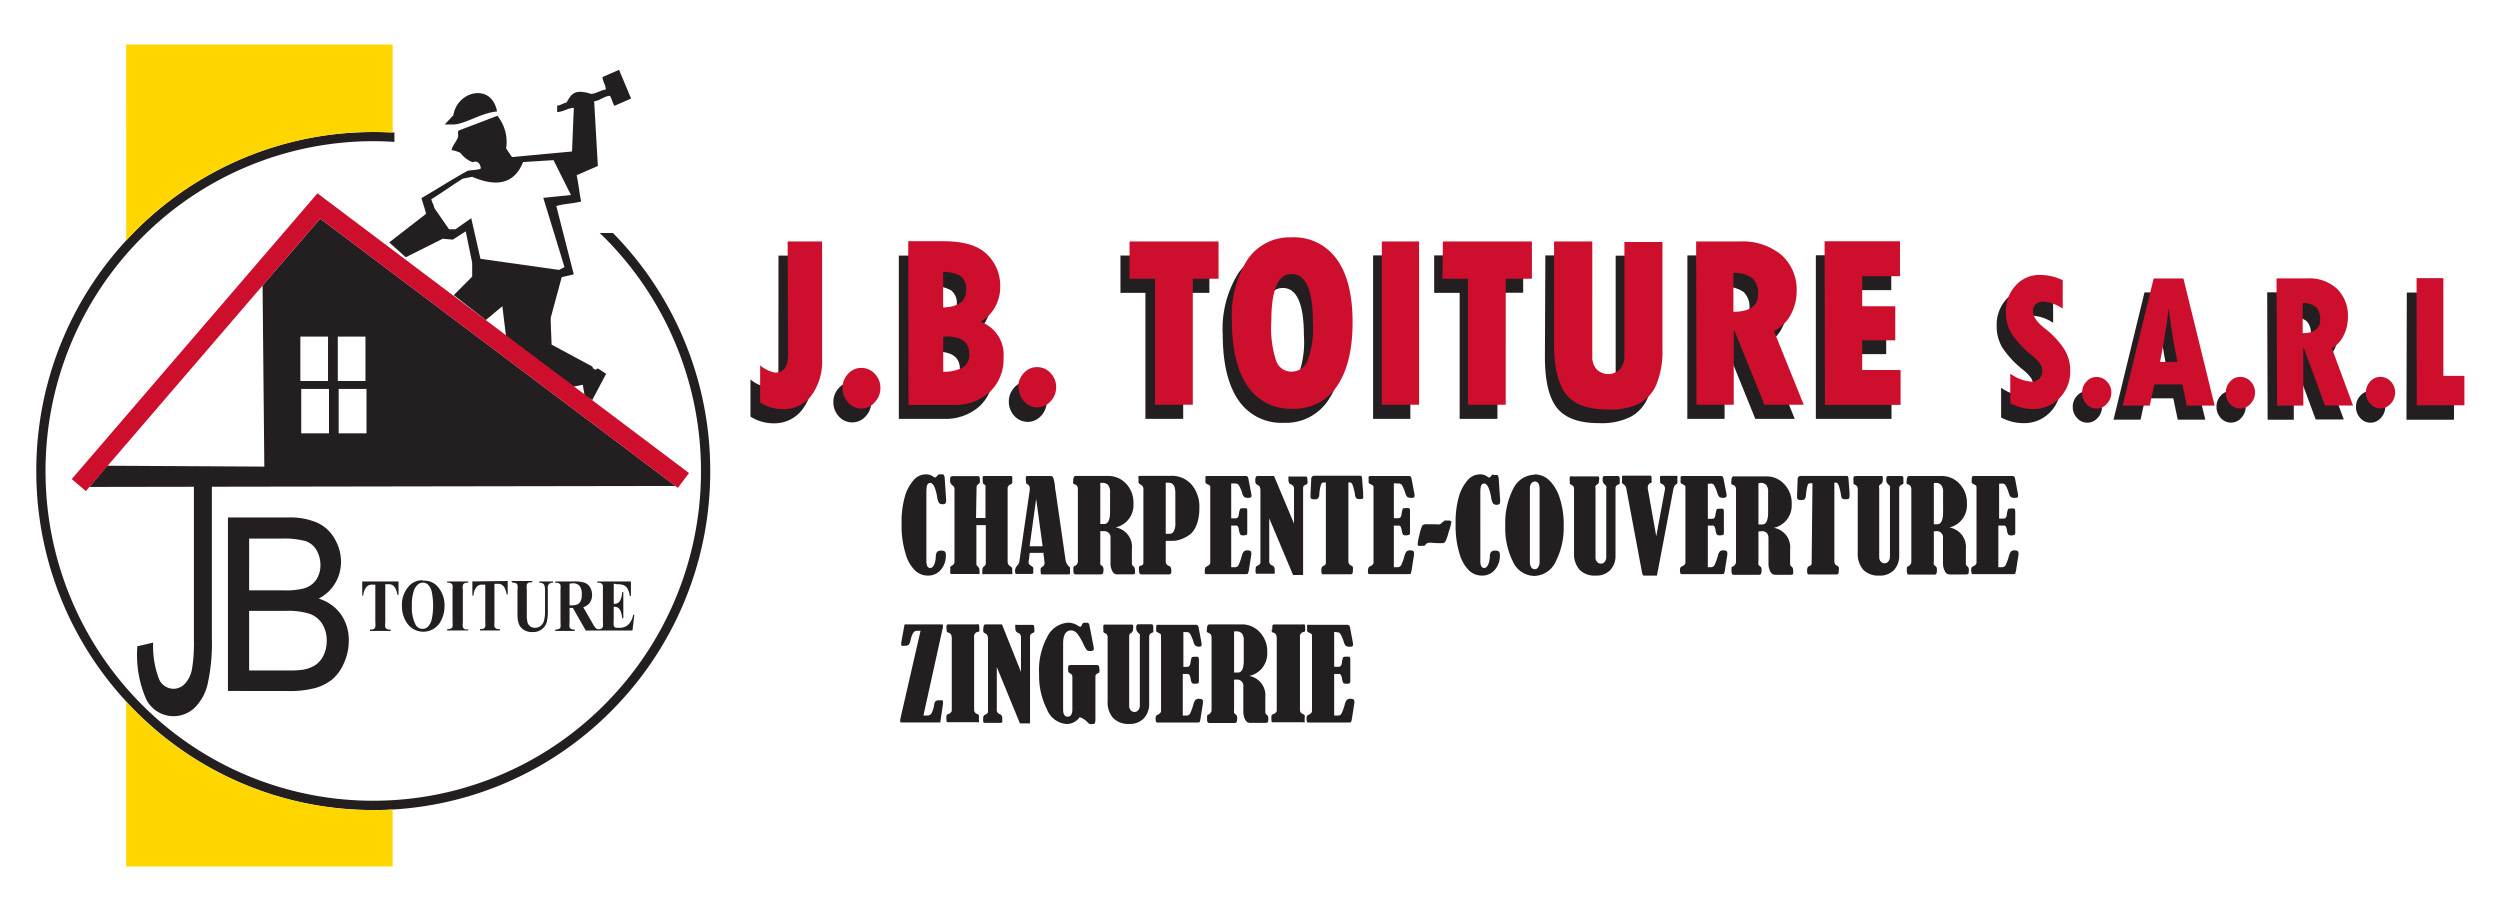
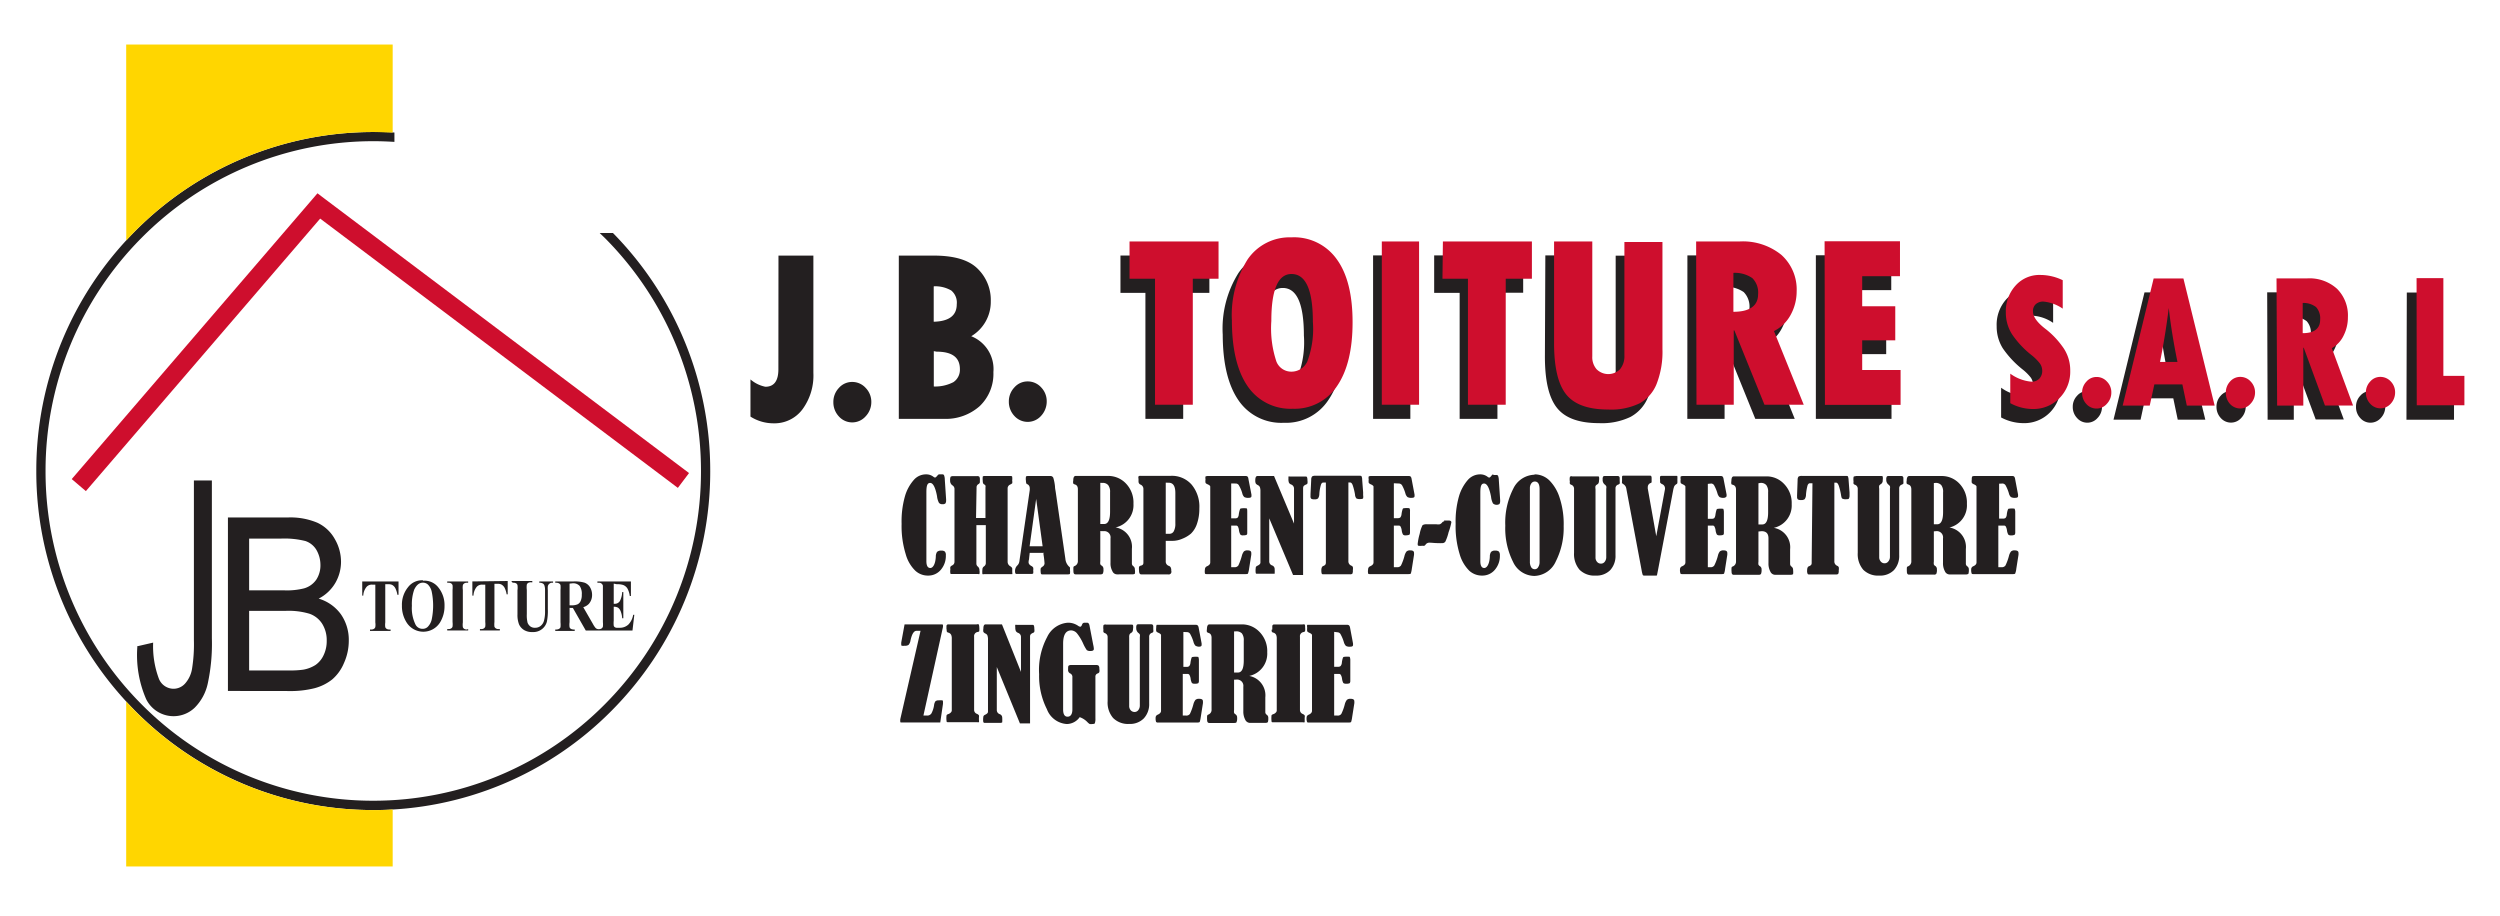
<svg xmlns="http://www.w3.org/2000/svg" viewBox="0 0 286.49 105">
  <defs>
    <style>.cls-1{fill:#fff;}.cls-2,.cls-4{fill:#231f20;}.cls-3{fill:#ce0e2d;}.cls-4,.cls-5{fill-rule:evenodd;}.cls-5{fill:#ffd600;}</style>
  </defs>
  <g id="Calque_3" data-name="Calque 3">
-     <rect class="cls-1" width="286.49" height="105" />
    <path class="cls-2" d="M107.62,54.36H108a.2.2,0,0,1,.18.09,1.41,1.41,0,0,1,.09.51l.15,2.25a.62.62,0,0,1,0,.13.6.6,0,0,1-.08.35.45.45,0,0,1-.33.09.48.48,0,0,1-.41-.16,2.1,2.1,0,0,1-.22-.76c-.19-1-.45-1.52-.79-1.52s-.43.36-.43,1.09V64.3c0,.52.15.79.45.79s.59-.44.63-1.31a1,1,0,0,1,.14-.53.65.65,0,0,1,.5-.15.56.56,0,0,1,.4.11.59.59,0,0,1,.11.42,2.43,2.43,0,0,1-.58,1.67,1.86,1.86,0,0,1-1.45.66,2.11,2.11,0,0,1-1.47-.56,4.19,4.19,0,0,1-1.1-1.9,10.82,10.82,0,0,1-.47-3.46,10.55,10.55,0,0,1,.39-3.19,4.83,4.83,0,0,1,1-1.84,1.84,1.84,0,0,1,1.41-.65,1.34,1.34,0,0,1,.84.27.38.38,0,0,0,.21.1s.13-.07.23-.2.16-.17.23-.17m4.22,5h1.08V55.87a.6.6,0,0,0,0-.23.6.6,0,0,0-.16-.14q-.15-.07-.15-.39a2.16,2.16,0,0,1,0-.48c0-.05.09-.08.19-.08h2.94c.13,0,.21,0,.24.07a1.8,1.8,0,0,1,0,.48.52.52,0,0,1,0,.29,1.26,1.26,0,0,1-.27.16.47.47,0,0,0-.25.44v8.37a.58.58,0,0,0,.29.52c.16.1.24.2.24.28v.44a.29.29,0,0,1,0,.19s-.1,0-.23,0h-3a.25.25,0,0,1-.19,0,2.17,2.17,0,0,1,0-.52.42.42,0,0,1,.18-.36.45.45,0,0,0,.21-.36V60.18h-1.08v4.4a.43.43,0,0,0,.18.36.52.52,0,0,1,.17.41,1.11,1.11,0,0,1,0,.43.22.22,0,0,1-.16,0h-3c-.09,0-.15,0-.17-.06a1.47,1.47,0,0,1,0-.5.51.51,0,0,1,0-.26.55.55,0,0,1,.19-.16.45.45,0,0,0,.28-.41V56a.49.49,0,0,0-.25-.39.63.63,0,0,1-.25-.54.93.93,0,0,1,.06-.44s.12-.07.25-.07h2.78a.4.4,0,0,1,.25.06.52.52,0,0,1,.07.31v.33a.3.3,0,0,1-.17.22.42.42,0,0,0-.21.4Zm7.81,4H118l-.07.64s0,0,0,.07a1.23,1.23,0,0,0-.06.36c0,.17.11.31.32.43a.44.44,0,0,1,.21.19.82.82,0,0,1,0,.32,1.06,1.06,0,0,1,0,.34s-.07.06-.15.06h-1.78c-.1,0-.15-.1-.15-.32a.86.86,0,0,1,.23-.62.81.81,0,0,0,.26-.46L118,56.2a1.47,1.47,0,0,0,0-.33.47.47,0,0,0-.29-.39c-.09,0-.14-.18-.14-.37a1.44,1.44,0,0,1,0-.47c0-.06.1-.09.22-.09h2.59a.34.34,0,0,1,.33.22,5.11,5.11,0,0,1,.19,1c0,.2.05.4.08.6l1.11,7.68a1.39,1.39,0,0,0,.4.86.66.66,0,0,1,.12.12,1.21,1.21,0,0,1,0,.28,1.22,1.22,0,0,1,0,.43c0,.06-.1.08-.21.08h-3c-.09,0-.14-.09-.14-.26a1.63,1.63,0,0,1,0-.42.61.61,0,0,1,.2-.2.45.45,0,0,0,.24-.39,11.27,11.27,0,0,0-.14-1.14m-.82-6.24-.75,5.43h1.49Zm7.35,3.69v3.47a1.08,1.08,0,0,0,0,.32.38.38,0,0,0,.18.18.44.44,0,0,1,.18.4,1,1,0,0,1-.07.5.33.33,0,0,1-.26.09h-2.87q-.24,0-.24-.36a3.68,3.68,0,0,1,0-.45.17.17,0,0,1,.13-.14.6.6,0,0,0,.38-.6v-8.2c0-.3-.11-.48-.33-.55a.43.43,0,0,1-.2-.11.73.73,0,0,1,0-.33c0-.36.09-.54.28-.54h3.75a2.78,2.78,0,0,1,2,.86,3.15,3.15,0,0,1,.87,2.33,2.61,2.61,0,0,1-2.05,2.71,2.25,2.25,0,0,1,1.87,2.46v1.66a.38.38,0,0,0,.16.32.43.43,0,0,1,.18.38,1.51,1.51,0,0,1,0,.49s-.12.07-.26.07H128a.58.58,0,0,1-.53-.38,1.79,1.79,0,0,1-.21-.94V61.7a.72.72,0,0,0-.81-.83Zm0-5.53v4.72h.44c.45,0,.68-.47.68-1.4V56.41a1.24,1.24,0,0,0-.22-.82.81.81,0,0,0-.67-.25Zm7.5,6.65v2.32a.52.52,0,0,0,.33.54.38.38,0,0,1,.23.17.74.74,0,0,1,.07.4.31.31,0,0,1-.38.41h-3.07c-.16,0-.24-.15-.24-.44a1.79,1.79,0,0,1,0-.43.39.39,0,0,1,.24-.14.42.42,0,0,0,.21-.12.44.44,0,0,0,.05-.23V56a.54.54,0,0,0-.36-.48.37.37,0,0,1-.2-.32v-.33a.48.48,0,0,1,0-.28.29.29,0,0,1,.22-.06h3.47a3,3,0,0,1,2.39,1,3.93,3.93,0,0,1,.89,2.73,5.29,5.29,0,0,1-.27,1.76,2.8,2.8,0,0,1-.69,1.13,3.5,3.5,0,0,1-1,.59,2.83,2.83,0,0,1-1.16.24Zm0-6.67v5.86h.47a.55.55,0,0,0,.44-.27,1.78,1.78,0,0,0,.19-.92V56.5c0-.79-.25-1.18-.76-1.18Zm7.5.09v4h.46a.43.43,0,0,0,.28-.08.7.7,0,0,0,.13-.37,2.56,2.56,0,0,1,.14-.59.15.15,0,0,1,.16-.1,2,2,0,0,1,.6,0c.05,0,.07.15.07.36V61c0,.14,0,.24-.07.28s-.18.07-.41.07a.39.39,0,0,1-.31-.09,1.46,1.46,0,0,1-.16-.49,1.11,1.11,0,0,0-.14-.46.26.26,0,0,0-.22-.08h-.53V65h.36a.51.51,0,0,0,.46-.2,6.8,6.8,0,0,0,.4-1.1,1.33,1.33,0,0,1,.24-.51.59.59,0,0,1,.42-.12c.28,0,.42.1.42.28a1.15,1.15,0,0,1,0,.24l-.25,1.59a2.45,2.45,0,0,1-.12.52c0,.07-.12.09-.27.09H138.3c-.11,0-.19,0-.22-.08a1.36,1.36,0,0,1,0-.46.38.38,0,0,1,.24-.36c.25-.11.37-.25.37-.44V55.77q0-.14-.3-.27c-.14-.06-.22-.12-.24-.17a1.16,1.16,0,0,1,0-.41.65.65,0,0,1,0-.32s.11-.05.24-.05h4.32a.39.39,0,0,1,.24.05.43.43,0,0,1,.11.27l.35,1.8a1.12,1.12,0,0,1,0,.19c0,.13-.11.19-.33.19a.91.91,0,0,1-.49-.09.86.86,0,0,1-.23-.43,3.8,3.8,0,0,0-.37-.88.41.41,0,0,0-.34-.24Zm4.36,4v4.94a.48.48,0,0,0,.34.46.43.43,0,0,1,.28.38,4.47,4.47,0,0,1,0,.57s-.09,0-.21,0h-1.8c-.09,0-.14,0-.16-.1a2,2,0,0,1,0-.54.27.27,0,0,1,.18-.27c.24-.11.36-.23.36-.37V56.29a1.34,1.34,0,0,0-.06-.46.46.46,0,0,0-.24-.24.65.65,0,0,1-.23-.18.8.8,0,0,1-.06-.37c0-.33.09-.49.25-.49H146L148.29,60V56a.5.5,0,0,0-.33-.48.48.48,0,0,1-.25-.2,1.14,1.14,0,0,1-.06-.45c0-.14,0-.23,0-.26a.21.21,0,0,1,.15,0h1.87c.11,0,.16.16.16.46a1.11,1.11,0,0,1,0,.33.35.35,0,0,1-.14.12.78.78,0,0,0-.3.18.59.59,0,0,0-.06.26v9.93h-1.15Zm6.49-4.1h-.31q-.15,0-.24.21a4.51,4.51,0,0,0-.2,1.11.91.91,0,0,1-.15.5.57.57,0,0,1-.4.1.64.64,0,0,1-.38-.07.37.37,0,0,1-.08-.29v-.26l.08-1.62a.62.62,0,0,1,.1-.38.66.66,0,0,1,.4-.08h5c.14,0,.23,0,.26.05a.9.9,0,0,1,.08.41l.11,1.44c0,.11,0,.22,0,.34a.85.85,0,0,1,0,.32c0,.08-.15.11-.32.11a.84.84,0,0,1-.45-.07.75.75,0,0,1-.16-.44,6.55,6.55,0,0,0-.24-1c-.08-.26-.19-.39-.32-.39h-.2v9a.53.53,0,0,0,.33.53.35.35,0,0,1,.18.15,1,1,0,0,1,0,.37.78.78,0,0,1-.06.41.42.42,0,0,1-.28.06h-3c-.12,0-.19,0-.22-.07s-.05-.18-.05-.4.07-.42.2-.47.23-.11.26-.17a.45.45,0,0,0,.06-.27Zm7.79.08v4h.46a.43.43,0,0,0,.28-.08.69.69,0,0,0,.14-.37,2.81,2.81,0,0,1,.13-.59.16.16,0,0,1,.16-.1,2.19,2.19,0,0,1,.61,0,.58.58,0,0,1,.07.36V61a.43.43,0,0,1-.07.28s-.19.07-.42.07a.39.39,0,0,1-.31-.09,1.31,1.31,0,0,1-.15-.49,1.23,1.23,0,0,0-.15-.46.26.26,0,0,0-.22-.08h-.53V65h.36a.51.51,0,0,0,.46-.2,5.9,5.9,0,0,0,.4-1.1,1.33,1.33,0,0,1,.24-.51.6.6,0,0,1,.43-.12c.28,0,.42.1.42.28a1.29,1.29,0,0,1,0,.24l-.25,1.59a2.78,2.78,0,0,1-.11.52c0,.07-.12.09-.28.09H157c-.12,0-.19,0-.22-.08a1.26,1.26,0,0,1,0-.46.38.38,0,0,1,.24-.36c.25-.11.38-.25.38-.44V55.77c0-.09-.11-.18-.31-.27a.56.56,0,0,1-.24-.17,1.47,1.47,0,0,1,0-.41.6.6,0,0,1,0-.32s.1-.05.23-.05h4.32a.39.39,0,0,1,.24.05.48.48,0,0,1,.12.27l.34,1.8a1.12,1.12,0,0,1,0,.19c0,.13-.11.19-.33.19a.87.87,0,0,1-.48-.09.86.86,0,0,1-.24-.43,4.43,4.43,0,0,0-.36-.88.44.44,0,0,0-.35-.24Zm5.75,4.27H166c.21,0,.32.07.32.21A7.31,7.31,0,0,1,166,61a5.36,5.36,0,0,1-.37,1.07.43.43,0,0,1-.37.17,4.37,4.37,0,0,1-.44,0c-.41,0-.73-.05-1-.05a.51.51,0,0,0-.46.23.46.46,0,0,1-.13.12.73.73,0,0,1-.26,0,1.19,1.19,0,0,1-.42,0q-.09,0-.09-.21a6.4,6.4,0,0,1,.23-1.15,3.67,3.67,0,0,1,.33-1,.86.86,0,0,1,.5-.1l.51,0,.58,0a1.17,1.17,0,0,0,.39,0,.76.76,0,0,0,.27-.21.29.29,0,0,1,.23-.12m5.63-5.32h.35a.21.21,0,0,1,.19.09,1.41,1.41,0,0,1,.09.51l.15,2.25a.62.62,0,0,1,0,.13.6.6,0,0,1-.08.35.62.62,0,0,1-.74-.07,2.1,2.1,0,0,1-.22-.76c-.19-1-.45-1.52-.8-1.52s-.43.36-.43,1.09V64.3c0,.52.15.79.45.79s.6-.44.64-1.31a.94.94,0,0,1,.14-.53.63.63,0,0,1,.5-.15.58.58,0,0,1,.4.11.64.64,0,0,1,.11.42,2.43,2.43,0,0,1-.58,1.67,1.86,1.86,0,0,1-1.45.66,2.15,2.15,0,0,1-1.48-.56,4.38,4.38,0,0,1-1.1-1.9,10.85,10.85,0,0,1-.46-3.46,10.55,10.55,0,0,1,.39-3.19,5,5,0,0,1,1-1.84,1.87,1.87,0,0,1,1.42-.65,1.36,1.36,0,0,1,.84.27.4.4,0,0,0,.2.1c.06,0,.14-.07.24-.2s.16-.17.23-.17m4.69,0a2.43,2.43,0,0,1,1.73.69,4.88,4.88,0,0,1,1.18,2,9.64,9.64,0,0,1,.46,3.26,8.44,8.44,0,0,1-.89,4A2.79,2.79,0,0,1,175.84,66a2.73,2.73,0,0,1-2.45-1.61,8.57,8.57,0,0,1-.89-4.15,8.56,8.56,0,0,1,.91-4.23,2.79,2.79,0,0,1,2.48-1.61m.54,1.66c0-.59-.19-.88-.55-.88a.49.49,0,0,0-.4.22.9.9,0,0,0-.16.53v8.44a1.17,1.17,0,0,0,.16.65.46.46,0,0,0,.39.21.43.43,0,0,0,.4-.24,1,1,0,0,0,.16-.54Zm3.69-1.47h2.93c.1,0,.16,0,.19.06a1.08,1.08,0,0,1,0,.41c0,.23-.06.38-.2.45a.6.6,0,0,0-.2.18.88.88,0,0,0,0,.35v7.83a.73.73,0,0,0,.18.52.56.56,0,0,0,.45.2.53.53,0,0,0,.43-.22.84.84,0,0,0,.17-.5V56a.61.61,0,0,0,0-.28.59.59,0,0,0-.18-.2.65.65,0,0,1-.23-.56.62.62,0,0,1,.06-.36.33.33,0,0,1,.19-.05h1.46c.16,0,.24.08.24.25v.34a.91.91,0,0,1,0,.28s-.07.07-.16.11a.43.43,0,0,0-.32.45v7.63a2.4,2.4,0,0,1-.6,1.72,2.21,2.21,0,0,1-1.68.63,2.4,2.4,0,0,1-1.84-.67,2.75,2.75,0,0,1-.63-1.94V56a.47.47,0,0,0-.3-.44.34.34,0,0,1-.18-.12.72.72,0,0,1,0-.26,1.37,1.37,0,0,1,0-.51c0-.07.12-.1.27-.1m9.63,6.88,1-5.39a.61.61,0,0,0,0-.14.51.51,0,0,0-.35-.45c-.14-.08-.21-.15-.21-.22V55a1.44,1.44,0,0,1,0-.4s.07-.07.16-.07h1.68c.08,0,.13,0,.14.06a2.08,2.08,0,0,1,0,.35,3.37,3.37,0,0,1,0,.4.18.18,0,0,1-.09.13.77.77,0,0,0-.26.24,2.56,2.56,0,0,0-.14.51L190,65.33l-.11.55c0,.05,0,.08-.14.08h-1.36a.17.17,0,0,1-.14-.08,3.35,3.35,0,0,1-.13-.55L186.37,56a.71.71,0,0,0-.33-.51.64.64,0,0,1-.16-.13.38.38,0,0,1,0-.19.34.34,0,0,1,0-.1v-.34c0-.15,0-.22.16-.22h3.07c.11,0,.16.09.16.29,0,0,0,.14,0,.4,0,.07,0,.12-.14.16a.49.49,0,0,0-.3.47.55.55,0,0,0,0,.17Zm5.91-6v4h.46a.43.43,0,0,0,.28-.08.8.8,0,0,0,.13-.37,3.76,3.76,0,0,1,.13-.59.17.17,0,0,1,.16-.1,2.14,2.14,0,0,1,.61,0s.07.15.07.36V61c0,.14,0,.24-.07.28s-.18.07-.42.07a.43.43,0,0,1-.31-.09,1.31,1.31,0,0,1-.15-.49,1.23,1.23,0,0,0-.15-.46.23.23,0,0,0-.21-.08h-.53V65H196a.49.49,0,0,0,.45-.2,5.63,5.63,0,0,0,.41-1.1,1.21,1.21,0,0,1,.23-.51.63.63,0,0,1,.43-.12c.28,0,.42.1.42.28a1.29,1.29,0,0,1,0,.24l-.25,1.59a2.11,2.11,0,0,1-.11.52c0,.07-.12.09-.27.09h-4.52c-.12,0-.19,0-.22-.08a1.26,1.26,0,0,1-.05-.46.37.37,0,0,1,.25-.36c.25-.11.37-.25.37-.44V55.77c0-.09-.11-.18-.3-.27s-.22-.12-.24-.17a1.16,1.16,0,0,1,0-.41.65.65,0,0,1,0-.32s.1-.05.24-.05h4.32a.37.37,0,0,1,.23.05.48.48,0,0,1,.12.27l.35,1.8c0,.09,0,.16,0,.19s-.11.19-.32.19a.89.89,0,0,1-.49-.09.94.94,0,0,1-.24-.43,4.43,4.43,0,0,0-.36-.88.41.41,0,0,0-.34-.24Zm5.8,5.46v3.47a1.08,1.08,0,0,0,0,.32.4.4,0,0,0,.17.18.43.43,0,0,1,.19.4,1.17,1.17,0,0,1-.07.5.33.33,0,0,1-.26.09h-2.87q-.24,0-.24-.36a2.33,2.33,0,0,1,0-.45.16.16,0,0,1,.13-.14.6.6,0,0,0,.38-.6v-8.2c0-.3-.11-.48-.33-.55s-.18-.07-.2-.11a.73.73,0,0,1,0-.33c0-.36.09-.54.28-.54h3.75a2.74,2.74,0,0,1,2,.86,3.12,3.12,0,0,1,.88,2.33,2.62,2.62,0,0,1-2.05,2.71,2.25,2.25,0,0,1,1.87,2.46v1.66a.38.38,0,0,0,.16.32.43.43,0,0,1,.18.38,1.9,1.9,0,0,1,0,.49s-.12.07-.26.07h-1.81a.61.61,0,0,1-.54-.38,1.9,1.9,0,0,1-.21-.94V61.7c0-.56-.26-.83-.8-.83Zm0-5.53v4.72h.44c.45,0,.67-.47.67-1.4V56.41a1.24,1.24,0,0,0-.21-.82.81.81,0,0,0-.67-.25Zm6.19,0h-.3c-.1,0-.18.07-.25.21a5.37,5.37,0,0,0-.19,1.11.91.91,0,0,1-.15.5.58.58,0,0,1-.41.1.6.6,0,0,1-.37-.07.37.37,0,0,1-.09-.29,2.26,2.26,0,0,1,0-.26L206,55a.62.62,0,0,1,.1-.38.66.66,0,0,1,.4-.08h5c.14,0,.23,0,.26.05a1.07,1.07,0,0,1,.08.41l.11,1.44c0,.11,0,.22,0,.34a.67.67,0,0,1-.06.32c0,.08-.14.11-.32.11a.82.82,0,0,1-.44-.07c-.07,0-.12-.19-.16-.44a6.55,6.55,0,0,0-.24-1c-.09-.26-.19-.39-.32-.39h-.2v9a.53.53,0,0,0,.33.53.36.36,0,0,1,.17.15.93.93,0,0,1,0,.37.78.78,0,0,1-.06.41.42.42,0,0,1-.28.06h-3c-.12,0-.19,0-.22-.07a.75.75,0,0,1-.06-.4c0-.26.07-.42.21-.47a.57.57,0,0,0,.26-.17.46.46,0,0,0,.05-.27Z" />
    <path class="cls-2" d="M212.63,54.55h2.93c.1,0,.16,0,.19.06a1.08,1.08,0,0,1,0,.41.47.47,0,0,1-.2.45.6.6,0,0,0-.2.18.88.88,0,0,0,0,.35v7.83a.73.73,0,0,0,.18.52.55.55,0,0,0,.45.2.52.52,0,0,0,.42-.22.79.79,0,0,0,.18-.5V56a.61.61,0,0,0,0-.28.66.66,0,0,0-.19-.2.68.68,0,0,1-.23-.56.6.6,0,0,1,.07-.36.32.32,0,0,1,.18-.05h1.47c.16,0,.24.08.24.25v.34a1.43,1.43,0,0,1,0,.28s-.08.07-.16.11a.43.43,0,0,0-.32.45v7.63a2.4,2.4,0,0,1-.6,1.72,2.21,2.21,0,0,1-1.68.63,2.4,2.4,0,0,1-1.84-.67,2.75,2.75,0,0,1-.63-1.94V56a.47.47,0,0,0-.3-.44.34.34,0,0,1-.18-.12.72.72,0,0,1,0-.26,1.77,1.77,0,0,1,0-.51c0-.07.13-.1.28-.1m8.92,6.32v3.47a1.08,1.08,0,0,0,0,.32.35.35,0,0,0,.17.18.44.44,0,0,1,.18.4,1,1,0,0,1-.07.5.3.3,0,0,1-.26.09h-2.86c-.17,0-.25-.12-.25-.36a3.68,3.68,0,0,1,0-.45.18.18,0,0,1,.14-.14.6.6,0,0,0,.37-.61V56.08c0-.3-.11-.48-.33-.55a.5.5,0,0,1-.2-.11.73.73,0,0,1,0-.33c0-.36.1-.54.29-.54h3.74a2.76,2.76,0,0,1,2,.86,3.15,3.15,0,0,1,.87,2.33,2.61,2.61,0,0,1-2,2.71,2.26,2.26,0,0,1,1.88,2.46v1.66a.37.37,0,0,0,.15.32.41.41,0,0,1,.19.38,1.39,1.39,0,0,1-.05.49s-.12.07-.25.07H223.4a.6.6,0,0,1-.53-.38,1.9,1.9,0,0,1-.21-.94V61.7a.72.72,0,0,0-.81-.83Zm0-5.53v4.72H222c.44,0,.67-.47.67-1.4V56.41a1.24,1.24,0,0,0-.21-.82.84.84,0,0,0-.67-.25Zm7.48.07v4h.46a.43.43,0,0,0,.28-.08.69.69,0,0,0,.14-.37,2.25,2.25,0,0,1,.13-.59.15.15,0,0,1,.16-.1,2,2,0,0,1,.6,0s.08.15.08.36V61a.43.43,0,0,1-.07.28.81.81,0,0,1-.42.07.39.39,0,0,1-.31-.09,1.31,1.31,0,0,1-.15-.49,1.23,1.23,0,0,0-.15-.46.26.26,0,0,0-.22-.08H229V65h.36a.51.51,0,0,0,.46-.2,5.9,5.9,0,0,0,.4-1.1,1.33,1.33,0,0,1,.24-.51.59.59,0,0,1,.42-.12c.29,0,.43.1.43.28a1.29,1.29,0,0,1,0,.24l-.25,1.59a1.92,1.92,0,0,1-.12.52q0,.09-.27.09h-4.51c-.12,0-.19,0-.22-.08a1.26,1.26,0,0,1-.05-.46.37.37,0,0,1,.24-.36c.25-.11.37-.25.37-.44V55.77q0-.14-.3-.27a.56.56,0,0,1-.24-.17,1.16,1.16,0,0,1,0-.41.6.6,0,0,1,.05-.32s.1-.05.23-.05h4.32a.39.39,0,0,1,.24.05.48.48,0,0,1,.12.27l.34,1.8a1.12,1.12,0,0,1,0,.19c0,.13-.11.19-.33.19a.91.91,0,0,1-.49-.09.86.86,0,0,1-.23-.43,4.43,4.43,0,0,0-.36-.88.44.44,0,0,0-.35-.24ZM103.66,71.55h4.25q.15,0,.15.09a.22.22,0,0,1,0,.08.66.66,0,0,1,0,.13L105.82,82h.41a.56.56,0,0,0,.51-.25,2.93,2.93,0,0,0,.3-.93,1,1,0,0,1,.16-.46.54.54,0,0,1,.38-.1,1.48,1.48,0,0,1,.41,0c.05,0,.07.07.07.14a2.3,2.3,0,0,1,0,.27l-.31,2.12H103.3c-.09,0-.13,0-.13-.07a1.6,1.6,0,0,1,0-.31l2.32-10.12h-.47c-.29,0-.52.36-.68,1.1a1,1,0,0,1-.22.51.69.69,0,0,1-.44.1,1.11,1.11,0,0,1-.33,0c-.05,0-.07-.06-.07-.13a2.14,2.14,0,0,1,0-.25Zm4.8.59v-.37a.2.2,0,0,1,.22-.22h3.25a.37.37,0,0,1,.23,0s.06.13.06.3a1.84,1.84,0,0,1,0,.46c0,.06-.08.09-.17.11a.48.48,0,0,0-.42.55v8.41a.48.48,0,0,0,.31.42.56.56,0,0,1,.24.17.76.76,0,0,1,0,.27v.27a.47.47,0,0,1,0,.25.45.45,0,0,1-.21,0h-3.31c-.12,0-.19,0-.19-.15a2.45,2.45,0,0,1,0-.62c0-.07.1-.13.23-.17s.37-.21.37-.4V73.2a1.06,1.06,0,0,0-.07-.45.52.52,0,0,0-.3-.25c-.11,0-.18-.09-.2-.13a.43.43,0,0,1,0-.23m5.73,4.3v4.94a.49.49,0,0,0,.34.46.42.42,0,0,1,.28.38,4.12,4.12,0,0,1,0,.56s-.09.06-.2.06h-1.8a.16.16,0,0,1-.17-.11,1.89,1.89,0,0,1,0-.53.29.29,0,0,1,.19-.28c.23-.11.35-.22.35-.36V73.3a1.3,1.3,0,0,0-.06-.46.4.4,0,0,0-.24-.24.57.57,0,0,1-.23-.19,1,1,0,0,1,0-.37c0-.32.08-.49.25-.49h1.88L117,77V73a.49.49,0,0,0-.34-.48.49.49,0,0,1-.25-.21,1.07,1.07,0,0,1-.06-.45.53.53,0,0,1,0-.25.22.22,0,0,1,.16,0h1.87c.1,0,.15.17.15.46a1,1,0,0,1,0,.33.24.24,0,0,1-.14.12.75.75,0,0,0-.29.19.44.44,0,0,0-.06.25v9.94h-1.16Zm9.52,5.71a1.83,1.83,0,0,1-1.5.82,2.62,2.62,0,0,1-2.28-1.7,8.39,8.39,0,0,1-.89-4A8,8,0,0,1,120,73a2.85,2.85,0,0,1,2.37-1.64,2,2,0,0,1,1.17.35.55.55,0,0,0,.25.11q.12,0,.21-.24a.29.29,0,0,1,.28-.22h.08l.22,0c.15,0,.23.13.27.31l.43,2.23a2.41,2.41,0,0,1,.07.46q0,.24-.36.24a.67.67,0,0,1-.45-.1,4.51,4.51,0,0,1-.41-.74,5.33,5.33,0,0,0-.71-1.18.93.93,0,0,0-.66-.34q-.93,0-.93,1.53V81.3c0,.55.17.83.51.83s.55-.28.55-.83V77.64a.45.45,0,0,0-.23-.46.42.42,0,0,1-.26-.45c0-.25,0-.4.07-.45a.44.44,0,0,1,.29-.07h2.86a.37.37,0,0,1,.28.08.52.52,0,0,1,.08.35,1,1,0,0,1,0,.38.33.33,0,0,1-.21.16.37.37,0,0,0-.24.39v4.75a1.49,1.49,0,0,1-.06.54c0,.07-.13.11-.29.11a1.1,1.1,0,0,1-.3,0,1.05,1.05,0,0,1-.25-.2,2.24,2.24,0,0,0-.91-.59m3-10.6h2.93c.1,0,.16,0,.19.07a1,1,0,0,1,0,.41c0,.23-.06.38-.19.45a.51.51,0,0,0-.2.18.73.73,0,0,0-.05.35v7.83a.74.74,0,0,0,.17.52.59.59,0,0,0,.45.2.53.53,0,0,0,.43-.22.84.84,0,0,0,.17-.5V73a.68.68,0,0,0,0-.29.59.59,0,0,0-.18-.19.67.67,0,0,1-.23-.56.62.62,0,0,1,.06-.36.27.27,0,0,1,.19-.06h1.46c.16,0,.24.09.24.26v.33a.84.84,0,0,1,0,.28.26.26,0,0,1-.16.11.45.45,0,0,0-.31.46v7.63a2.38,2.38,0,0,1-.61,1.71,2.21,2.21,0,0,1-1.68.64,2.41,2.41,0,0,1-1.84-.68,2.7,2.7,0,0,1-.63-1.93V73a.46.46,0,0,0-.3-.44.34.34,0,0,1-.18-.13.62.62,0,0,1,0-.25,1.64,1.64,0,0,1,0-.51c0-.07.12-.11.27-.11m8.89.86v4H136a.38.38,0,0,0,.28-.09.65.65,0,0,0,.14-.36,3.19,3.19,0,0,1,.13-.6.17.17,0,0,1,.16-.09,2.14,2.14,0,0,1,.61,0s.07.15.07.35V78a.47.47,0,0,1-.07.29.85.85,0,0,1-.42.06.44.44,0,0,1-.31-.08,1.39,1.39,0,0,1-.15-.5,1.16,1.16,0,0,0-.15-.45.25.25,0,0,0-.22-.09h-.53V82h.36a.5.5,0,0,0,.46-.19,6.13,6.13,0,0,0,.4-1.11,1.35,1.35,0,0,1,.24-.5.6.6,0,0,1,.43-.12c.28,0,.42.09.42.28a1.29,1.29,0,0,1,0,.24l-.25,1.59a3,3,0,0,1-.11.52c0,.06-.13.09-.28.09h-4.52a.23.23,0,0,1-.21-.08,1.29,1.29,0,0,1-.05-.47.36.36,0,0,1,.24-.35c.25-.11.38-.26.38-.44V72.78c0-.09-.11-.18-.31-.27a.56.56,0,0,1-.24-.17,1.47,1.47,0,0,1,0-.41.68.68,0,0,1,.05-.33s.1,0,.23,0H137a.38.38,0,0,1,.24.06.48.48,0,0,1,.12.26l.34,1.81a1.12,1.12,0,0,1,0,.19c0,.13-.11.19-.33.19A.94.94,0,0,1,137,74a1,1,0,0,1-.23-.44,4.55,4.55,0,0,0-.36-.87.42.42,0,0,0-.35-.25Zm5.81,5.47v3.46a1.16,1.16,0,0,0,0,.33.35.35,0,0,0,.17.18.44.44,0,0,1,.18.4,1,1,0,0,1-.07.49c0,.07-.13.1-.26.1h-2.86c-.17,0-.25-.12-.25-.36a3.43,3.43,0,0,1,0-.45.21.21,0,0,1,.14-.15.58.58,0,0,0,.37-.6V73.09c0-.3-.11-.48-.32-.55a.63.63,0,0,1-.21-.11.73.73,0,0,1,0-.33c0-.36.1-.55.29-.55h3.74a2.77,2.77,0,0,1,2,.87,3.14,3.14,0,0,1,.88,2.33,2.62,2.62,0,0,1-2.06,2.71A2.26,2.26,0,0,1,145,79.92v1.66a.37.37,0,0,0,.15.32.41.41,0,0,1,.19.38,1.32,1.32,0,0,1-.05.48s-.11.08-.25.08h-1.82a.62.62,0,0,1-.53-.38,2,2,0,0,1-.21-.94V78.7a.72.72,0,0,0-.81-.82Zm0-5.53v4.71h.44c.45,0,.67-.46.67-1.39V73.42a1.27,1.27,0,0,0-.21-.83.87.87,0,0,0-.67-.24Zm4.38-.21v-.37a.2.2,0,0,1,.22-.22h3.25a.43.43,0,0,1,.24,0,.54.54,0,0,1,.05.3,2.06,2.06,0,0,1,0,.46.24.24,0,0,1-.17.11.48.48,0,0,0-.42.55v8.41a.48.48,0,0,0,.3.42.56.56,0,0,1,.24.17.58.58,0,0,1,0,.27v.27c0,.15,0,.23,0,.25a.45.45,0,0,1-.21,0H145.9c-.12,0-.19,0-.19-.15a3.09,3.09,0,0,1,0-.62c0-.07.1-.13.23-.17s.37-.21.37-.4V73.2a1.06,1.06,0,0,0-.07-.45.52.52,0,0,0-.3-.25c-.11,0-.18-.09-.2-.13a.43.43,0,0,1,0-.23m7.15.27v4h.47a.37.37,0,0,0,.27-.09.65.65,0,0,0,.14-.36,2.51,2.51,0,0,1,.13-.6.17.17,0,0,1,.16-.09,2.14,2.14,0,0,1,.61,0s.07.15.07.35V78a.47.47,0,0,1-.07.29.85.85,0,0,1-.42.06.46.46,0,0,1-.31-.08,1.39,1.39,0,0,1-.15-.5,1.16,1.16,0,0,0-.15-.45.25.25,0,0,0-.22-.09h-.53V82h.36a.49.49,0,0,0,.46-.19,5.4,5.4,0,0,0,.4-1.11,1.35,1.35,0,0,1,.24-.5.6.6,0,0,1,.43-.12c.28,0,.42.09.42.28a1.29,1.29,0,0,1,0,.24l-.25,1.59a3,3,0,0,1-.11.52c0,.06-.12.09-.28.09H150c-.12,0-.19,0-.22-.08a1.09,1.09,0,0,1-.05-.47.36.36,0,0,1,.25-.35c.24-.11.37-.26.37-.44V72.78c0-.09-.11-.18-.31-.27a.56.56,0,0,1-.24-.17,1.64,1.64,0,0,1,0-.41.73.73,0,0,1,0-.33s.1,0,.23,0h4.32a.38.38,0,0,1,.24.06.48.48,0,0,1,.12.26l.34,1.81a1.12,1.12,0,0,1,0,.19c0,.13-.11.19-.33.19a.87.87,0,0,1-.48-.09,1,1,0,0,1-.24-.44,4.55,4.55,0,0,0-.36-.87.42.42,0,0,0-.34-.25Z" />
    <path class="cls-2" d="M89.21,29.29h4V42.73a6.54,6.54,0,0,1-1.26,4.19,4,4,0,0,1-3.33,1.59A4.91,4.91,0,0,1,86,47.74V43.48a3.74,3.74,0,0,0,1.71.84c1,0,1.49-.68,1.49-2ZM95.5,46.1a2.32,2.32,0,0,1,.63-1.64,2,2,0,0,1,1.53-.69,2.06,2.06,0,0,1,1.54.68,2.28,2.28,0,0,1,.65,1.62,2.37,2.37,0,0,1-.66,1.65,2.05,2.05,0,0,1-3.06,0,2.36,2.36,0,0,1-.63-1.65M103,29.29h4q3.49,0,5,1.47a5,5,0,0,1,1.54,3.77,4.58,4.58,0,0,1-2.24,4,4.05,4.05,0,0,1,2.54,4.11,5.11,5.11,0,0,1-1.57,3.9A5.84,5.84,0,0,1,108.19,48H103ZM107,32.87v4q2.64-.07,2.64-2a1.8,1.8,0,0,0-.63-1.58,3.65,3.65,0,0,0-2-.48m0,7.43v4.05a4.51,4.51,0,0,0,2.25-.5A1.7,1.7,0,0,0,110,42.3c0-1.34-.89-2-2.66-2Zm8.6,5.8a2.32,2.32,0,0,1,.63-1.64,2,2,0,0,1,1.53-.69,2.06,2.06,0,0,1,1.54.68,2.27,2.27,0,0,1,.64,1.62,2.41,2.41,0,0,1-.65,1.65,2.05,2.05,0,0,1-3.06,0,2.36,2.36,0,0,1-.63-1.65" />
    <path class="cls-2" d="M128.4,29.28h10.19v4.28h-3V48h-4.33V33.56H128.4Zm18.71,19.17a5.92,5.92,0,0,1-5.2-2.6q-1.78-2.6-1.79-7.5a12,12,0,0,1,1.8-7.06,5.81,5.81,0,0,1,5-2.52,6,6,0,0,1,5.24,2.53C153.38,33,154,35.41,154,38.54s-.59,5.58-1.78,7.31a5.8,5.8,0,0,1-5.09,2.6M147,33q-2.31,0-2.31,5.39a12,12,0,0,0,.58,4.64,1.84,1.84,0,0,0,1.7,1.17A2,2,0,0,0,148.78,43a10.81,10.81,0,0,0,.64-4.55Q149.42,33,147,33m10.35-3.73h4.27V48h-4.27Zm7,0h10.2v4.28h-2.95V48h-4.33V33.56h-2.92Zm12.74,0h4.38V42.46a2.08,2.08,0,0,0,.49,1.46,1.71,1.71,0,0,0,1.33.54,1.73,1.73,0,0,0,1.36-.57,2.38,2.38,0,0,0,.5-1.59v-13h4.36V41.56a10,10,0,0,1-.67,4,4.45,4.45,0,0,1-2,2.22,7.58,7.58,0,0,1-3.6.71q-3.42,0-4.81-1.74c-.93-1.16-1.39-3.11-1.39-5.87Zm16.28,0h5a7,7,0,0,1,4.77,1.55A5.26,5.26,0,0,1,204.85,35a5.6,5.6,0,0,1-.66,2.63,4.4,4.4,0,0,1-1.93,1.91L205.67,48h-4.52l-3.45-8.52h-.07V48h-4.27Zm4.27,3.62v4.44c1.89,0,2.84-.69,2.84-2a2.37,2.37,0,0,0-.66-1.86,3.55,3.55,0,0,0-2.18-.6m10.45-3.62h8.64v4h-4.37v3.45h3.79v3.88h-3.79V44h4.4v4h-8.67Z" />
    <path class="cls-2" d="M229.32,47.83v-3.4a4.84,4.84,0,0,0,2.43.92,1.19,1.19,0,0,0,.9-.35,1.26,1.26,0,0,0,.33-.91,1.47,1.47,0,0,0-.26-.82,5.6,5.6,0,0,0-.92-.92,11.11,11.11,0,0,1-2.29-2.44,4.69,4.69,0,0,1-.7-2.52,4.36,4.36,0,0,1,1.09-3.08,3.68,3.68,0,0,1,2.83-1.19,5.88,5.88,0,0,1,2.55.6V37a4.62,4.62,0,0,0-2.2-.81,1.28,1.28,0,0,0-.89.3,1.08,1.08,0,0,0-.32.82c0,.61.5,1.3,1.51,2.06a9.64,9.64,0,0,1,1.83,1.91,4.59,4.59,0,0,1,.93,2.84,4.27,4.27,0,0,1-1.21,3.13,4.12,4.12,0,0,1-3.08,1.24,5.47,5.47,0,0,1-2.53-.65m8.21-1.21a1.79,1.79,0,0,1,.49-1.27,1.51,1.51,0,0,1,1.18-.54,1.6,1.6,0,0,1,1.19.53,1.78,1.78,0,0,1,.49,1.26,1.8,1.8,0,0,1-.51,1.29,1.55,1.55,0,0,1-2.35,0,1.82,1.82,0,0,1-.49-1.29m15.19,1.48h-3.16l-.51-2.44h-3.22l-.53,2.44h-3.1l3.55-14.58h3.42Zm-4.26-5.05q-.68-3.25-1-6.2h0c-.24,2-.58,4.08-1,6.2ZM254,46.62a1.83,1.83,0,0,1,.48-1.27,1.54,1.54,0,0,1,1.18-.54,1.57,1.57,0,0,1,1.19.53,1.75,1.75,0,0,1,.5,1.26,1.85,1.85,0,0,1-.51,1.29,1.56,1.56,0,0,1-2.36,0,1.86,1.86,0,0,1-.48-1.29m5.81-13.1h3.54a4.69,4.69,0,0,1,3.4,1.2A4.34,4.34,0,0,1,268,38a4.55,4.55,0,0,1-.47,2,3.26,3.26,0,0,1-1.37,1.49l2.43,6.58h-3.22l-2.46-6.64h-.05V48.1h-3Zm3,2.82V39.8c1.35,0,2-.54,2-1.54a1.93,1.93,0,0,0-.47-1.45,2.32,2.32,0,0,0-1.55-.47m7.2,10.28a1.79,1.79,0,0,1,.49-1.27,1.53,1.53,0,0,1,1.18-.54,1.59,1.59,0,0,1,1.19.53,1.78,1.78,0,0,1,.49,1.26,1.84,1.84,0,0,1-.5,1.29,1.58,1.58,0,0,1-1.18.55,1.55,1.55,0,0,1-1.18-.53,1.82,1.82,0,0,1-.49-1.29m5.82-13.1h3V44.73h2.41V48.1h-5.45Z" />
-     <path class="cls-3" d="M90.26,27.67h3.95V41.12A6.59,6.59,0,0,1,93,45.3a4,4,0,0,1-3.33,1.59,4.79,4.79,0,0,1-2.56-.77V41.87a3.82,3.82,0,0,0,1.7.83q1.5,0,1.5-2Zm6.29,16.81a2.31,2.31,0,0,1,.63-1.63,2,2,0,0,1,1.53-.69,2.06,2.06,0,0,1,1.54.68,2.26,2.26,0,0,1,.64,1.62,2.32,2.32,0,0,1-.65,1.64,2,2,0,0,1-3.06,0,2.33,2.33,0,0,1-.63-1.65m7.53-16.81h4c2.34,0,4,.5,5,1.48a5,5,0,0,1,1.54,3.76,4.6,4.6,0,0,1-2.24,4A4,4,0,0,1,115,41a5.12,5.12,0,0,1-1.57,3.91,5.84,5.84,0,0,1-4.16,1.49h-5.16Zm4,3.59v4q2.64-.07,2.64-2a1.82,1.82,0,0,0-.63-1.59,3.75,3.75,0,0,0-2-.47m0,7.43v4a4.52,4.52,0,0,0,2.25-.49,1.71,1.71,0,0,0,.74-1.55c0-1.34-.89-2-2.66-2Zm8.6,5.79a2.27,2.27,0,0,1,.63-1.63,2,2,0,0,1,1.52-.69,2.08,2.08,0,0,1,1.55.68,2.26,2.26,0,0,1,.64,1.62,2.33,2.33,0,0,1-.66,1.64,2,2,0,0,1-3,0,2.29,2.29,0,0,1-.63-1.65" />
    <path class="cls-3" d="M129.44,27.67h10.2v4.27h-2.95V46.38h-4.33V31.94h-2.92Zm18.72,19.17a5.93,5.93,0,0,1-5.2-2.6q-1.78-2.6-1.79-7.51a12,12,0,0,1,1.8-7,5.82,5.82,0,0,1,5-2.53,6,6,0,0,1,5.24,2.54Q155,32.22,155,36.93t-1.78,7.31a5.82,5.82,0,0,1-5.09,2.6M148,31.4q-2.31,0-2.31,5.39a12,12,0,0,0,.58,4.64,1.83,1.83,0,0,0,1.7,1.16,2,2,0,0,0,1.84-1.16,10.65,10.65,0,0,0,.64-4.55c0-3.65-.81-5.48-2.45-5.48m10.35-3.73h4.27V46.38h-4.27Zm7,0h10.2v4.27h-3V46.38h-4.33V31.94h-2.92Zm12.74,0h4.38V40.84a2.09,2.09,0,0,0,.49,1.47,1.9,1.9,0,0,0,2.69,0,2.34,2.34,0,0,0,.5-1.58v-13h4.36V40a10.11,10.11,0,0,1-.67,4,4.37,4.37,0,0,1-1.95,2.22,7.46,7.46,0,0,1-3.6.71q-3.42,0-4.81-1.73t-1.39-5.87Zm16.28,0h5a7,7,0,0,1,4.77,1.54,5.33,5.33,0,0,1,1.75,4.19,5.6,5.6,0,0,1-.66,2.63,4.42,4.42,0,0,1-1.94,1.91l3.41,8.44H202.2l-3.45-8.52h-.07v8.52h-4.27Zm4.27,3.62v4.44c1.88,0,2.83-.7,2.83-2a2.32,2.32,0,0,0-.66-1.86,3.51,3.51,0,0,0-2.17-.6m10.45-3.62h8.64v4H213.4V35.1h3.79V39H213.4v3.4h4.4v4h-8.67Z" />
    <path class="cls-3" d="M230.37,46.21V42.82a4.84,4.84,0,0,0,2.42.92,1.2,1.2,0,0,0,.91-.35,1.27,1.27,0,0,0,.33-.91,1.45,1.45,0,0,0-.26-.82,5.58,5.58,0,0,0-.92-.93,10.66,10.66,0,0,1-2.29-2.44,4.63,4.63,0,0,1-.7-2.51A4.36,4.36,0,0,1,231,32.7a3.64,3.64,0,0,1,2.83-1.19,5.91,5.91,0,0,1,2.55.6v3.26a4.66,4.66,0,0,0-2.2-.81,1.26,1.26,0,0,0-.89.3,1.06,1.06,0,0,0-.32.83c0,.61.5,1.3,1.51,2.06a9.64,9.64,0,0,1,1.83,1.91,4.55,4.55,0,0,1,.93,2.84A4.29,4.29,0,0,1,236,45.63a4.16,4.16,0,0,1-3.08,1.24,5.37,5.37,0,0,1-2.53-.66m8.21-1.2a1.79,1.79,0,0,1,.49-1.27,1.51,1.51,0,0,1,1.17-.54,1.57,1.57,0,0,1,1.19.53,1.73,1.73,0,0,1,.5,1.26,1.84,1.84,0,0,1-.51,1.28,1.53,1.53,0,0,1-1.18.55,1.56,1.56,0,0,1-1.17-.52,1.84,1.84,0,0,1-.49-1.29m15.19,1.47H250.6l-.51-2.43h-3.21l-.53,2.43h-3.1l3.55-14.57h3.41Zm-4.26-5q-.67-3.26-1-6.19h0q-.36,3-1,6.19ZM255.07,45a1.83,1.83,0,0,1,.48-1.27,1.53,1.53,0,0,1,1.18-.54,1.59,1.59,0,0,1,1.19.53,1.78,1.78,0,0,1,.5,1.26,1.84,1.84,0,0,1-.51,1.28,1.55,1.55,0,0,1-1.18.55,1.58,1.58,0,0,1-1.18-.52,1.88,1.88,0,0,1-.48-1.29m5.81-13.1h3.54a4.7,4.7,0,0,1,3.4,1.2,4.32,4.32,0,0,1,1.24,3.26,4.59,4.59,0,0,1-.47,2.05,3.26,3.26,0,0,1-1.37,1.49l2.43,6.57h-3.22L264,39.85h-.05v6.63h-3Zm3,2.82v3.46c1.34,0,2-.54,2-1.54a1.91,1.91,0,0,0-.47-1.45,2.34,2.34,0,0,0-1.55-.47M271.12,45a1.79,1.79,0,0,1,.49-1.27,1.51,1.51,0,0,1,1.17-.54,1.61,1.61,0,0,1,1.2.53,1.77,1.77,0,0,1,.49,1.26,1.88,1.88,0,0,1-.5,1.28,1.57,1.57,0,0,1-2.36,0,1.84,1.84,0,0,1-.49-1.29m5.81-13.1H280v11.2h2.41v3.37h-5.46Z" />
-     <path class="cls-4" d="M54.12,20.26q4.4,1.9,5.82-1.69l3.49-.22,2,4-3.17.32,2.43,7.94-.63.32-9-1.27L54,25l-1.8,1.27h-.74c-.57-.81-1.13-1.63-1.69-2.44-.08-.42-.26-.61-.34-1,1.17-.71,2.45-1.65,3.61-2.36l1.06-.21m-3.17-6h.95c1.21.08,3.35-1.38,5.08-1.48-.6-3.32-4.58-2.37-5,.42L51,14.22M44.6,27.78l4.23-3.28c-.17-.67-.35-1.13-.53-1.8,1.73-1,3.46-2.12,5.19-3.07.07-.16,1.66-.12,1.61-.38-.22-1.17-1.07-.53-1-.68a3.33,3.33,0,0,1-1.35-1.06,4,4,0,0,0-1-.31c.05-.42.55-1,.7-1.39s-.07-.56.11-.85L57,13.27A4.76,4.76,0,0,1,58,17L58.67,18l6.88-.64c.07-1.52.14-3.51.21-5-.64,0-1.27.48-1.91.48V12.1c.36,0,.71-.3,1.06-.34.54-.87.79-1.64,2.83-1,.5,0,1.19-.46,1.68-.5,0-.53-.35-.9-.38-1.43L70.94,8l1.38,3.29-1.91.84c-.21-.31-.3-.83-.51-1.15-.57,0-1.25.59-1.81.62.14,2.58.28,4.84.42,7.42l-2.43,1.06c.21.88.31,2.08.52,3-1,.28-1.86.24-2.85.53l2,7.83-1.38.32-1.26,4.66c0,1,.07,2,.1,3.07L67.87,42c.16.38.38.45.64.21l.95.63-1.59,3L67,45.37l-.21-1.27c-.36.06-.71.14-1.06.21L58,38.59c-.15-1.17-.29-2.33-.43-3.5l-1.9,1.59L52,33.82l2.11-2.12V30.11c-.25-1.2-.49-2.4-.74-3.6-.49.32-1,.64-1.48.95l-1.16-.1L46.5,29.48l-1.9-1.7" />
    <path class="cls-2" d="M15.69,74.07l1.86-.43a10.64,10.64,0,0,0,.67,4.17,1.82,1.82,0,0,0,1.65,1.12,1.78,1.78,0,0,0,1.35-.61A3.35,3.35,0,0,0,22,76.68a17.66,17.66,0,0,0,.22-3.33V55.06h2.06V73.15a21.6,21.6,0,0,1-.47,5.17,5.58,5.58,0,0,1-1.5,2.78,3.5,3.5,0,0,1-5.57-1,12.67,12.67,0,0,1-1-6" />
    <path class="cls-2" d="M26.12,79.18V59.3H33a7.93,7.93,0,0,1,3.36.6,4.42,4.42,0,0,1,2,1.86,5.18,5.18,0,0,1,.72,2.63,4.84,4.84,0,0,1-.64,2.39,4.7,4.7,0,0,1-1.92,1.82,4.84,4.84,0,0,1,2.55,1.8,5.13,5.13,0,0,1,.9,3A6.23,6.23,0,0,1,39.41,76a5,5,0,0,1-1.34,1.86,5.55,5.55,0,0,1-2,1,11.27,11.27,0,0,1-3,.33Zm2.43-11.53h4a8,8,0,0,0,2.31-.23,2.55,2.55,0,0,0,1.39-1,3,3,0,0,0,.47-1.73A3.44,3.44,0,0,0,36.25,63a2.34,2.34,0,0,0-1.25-1,9.88,9.88,0,0,0-2.79-.28H28.55Zm0,9.18h4.56a10.27,10.27,0,0,0,1.65-.09,3.86,3.86,0,0,0,1.4-.54,2.78,2.78,0,0,0,.92-1.11,3.7,3.7,0,0,0,.36-1.67,3.54,3.54,0,0,0-.52-1.94,2.83,2.83,0,0,0-1.46-1.15A8.39,8.39,0,0,0,32.78,70H28.55Z" />
    <path class="cls-2" d="M45.67,66.63v1.53h-.13a2.61,2.61,0,0,0-.24-.76.92.92,0,0,0-.36-.37.94.94,0,0,0-.45-.08h-.34v4.38a2,2,0,0,0,0,.54.44.44,0,0,0,.15.19.57.57,0,0,0,.31.08h.15v.16H42.4v-.16h.15a.51.51,0,0,0,.32-.09.34.34,0,0,0,.14-.2,1.76,1.76,0,0,0,0-.52V67h-.33a.8.8,0,0,0-.67.25,1.69,1.69,0,0,0-.38,1h-.12V66.63Zm2.8-.08a2,2,0,0,1,1.78.79,3.2,3.2,0,0,1,.69,2.1,3.54,3.54,0,0,1-.52,1.9,2.26,2.26,0,0,1-3.82,0,3.47,3.47,0,0,1-.54-1.94,3.16,3.16,0,0,1,.7-2.11,2,2,0,0,1,1.71-.79m0,.27c-.42,0-.74.26-1,.79a5.07,5.07,0,0,0-.27,1.87,4.29,4.29,0,0,0,.42,2.15.89.89,0,0,0,.8.48.83.83,0,0,0,.58-.21,1.76,1.76,0,0,0,.47-.85,7.88,7.88,0,0,0,0-3.21,1.66,1.66,0,0,0-.43-.8.87.87,0,0,0-.6-.22m5.21,5.32v.16h-2.4v-.16h.15a.53.53,0,0,0,.32-.09.34.34,0,0,0,.14-.2,2.23,2.23,0,0,0,0-.52V67.6a2.66,2.66,0,0,0,0-.55.53.53,0,0,0-.15-.19.57.57,0,0,0-.31-.08h-.15v-.15h2.4v.15h-.15a.51.51,0,0,0-.32.09.34.34,0,0,0-.14.2,1.85,1.85,0,0,0,0,.53v3.73a2,2,0,0,0,0,.54.37.37,0,0,0,.15.19.57.57,0,0,0,.31.08Zm4.53-5.51v1.53h-.12a2.61,2.61,0,0,0-.24-.76.94.94,0,0,0-.37-.37.9.9,0,0,0-.44-.08h-.35v4.38a2.54,2.54,0,0,0,0,.54.47.47,0,0,0,.16.19.51.51,0,0,0,.3.08h.16v.16H55v-.16h.15a.53.53,0,0,0,.32-.09.4.4,0,0,0,.14-.2,2.23,2.23,0,0,0,0-.52V67H55.3a.81.81,0,0,0-.67.25,1.69,1.69,0,0,0-.37,1h-.13V66.63Zm.41,0H61v.15h-.12a.63.63,0,0,0-.36.07.4.4,0,0,0-.15.19,2.45,2.45,0,0,0,0,.61v2.77a3.6,3.6,0,0,0,.09,1,1,1,0,0,0,.31.41.85.85,0,0,0,.54.16,1,1,0,0,0,.63-.2,1.15,1.15,0,0,0,.39-.58A4,4,0,0,0,62.46,70V67.65a1.69,1.69,0,0,0-.07-.55.42.42,0,0,0-.16-.22.74.74,0,0,0-.43-.1v-.15h1.58v.15h-.09a.47.47,0,0,0-.32.1.51.51,0,0,0-.19.29,2.34,2.34,0,0,0,0,.48V69.8a6.18,6.18,0,0,1-.11,1.44,1.57,1.57,0,0,1-.52.82,1.59,1.59,0,0,1-1.12.37,1.77,1.77,0,0,1-.92-.2,1.47,1.47,0,0,1-.63-.68,2.93,2.93,0,0,1-.18-1.13V67.65a2.27,2.27,0,0,0,0-.61.4.4,0,0,0-.15-.19.74.74,0,0,0-.4-.07Zm6.68,3.08V71.3a2.09,2.09,0,0,0,0,.58.42.42,0,0,0,.16.19.88.88,0,0,0,.43.07v.16H63.63v-.16a.85.85,0,0,0,.43-.07.44.44,0,0,0,.17-.19,2.88,2.88,0,0,0,0-.58V67.62a3,3,0,0,0,0-.58.44.44,0,0,0-.17-.19.85.85,0,0,0-.43-.07v-.15h2.13a3.92,3.92,0,0,1,1.22.14,1.22,1.22,0,0,1,.63.52,1.68,1.68,0,0,1,.24.9,1.53,1.53,0,0,1-.36,1,1.43,1.43,0,0,1-.65.39l1.1,1.91a2.6,2.6,0,0,0,.31.47.49.49,0,0,0,.32.14v.16H67.13l-1.48-2.59Zm0-2.78v2.49h.2a1.76,1.76,0,0,0,.7-.11.75.75,0,0,0,.37-.39,1.63,1.63,0,0,0,.13-.72,1.58,1.58,0,0,0-.24-1,1,1,0,0,0-.79-.31Zm5.06,0v2.31h.09a.67.67,0,0,0,.63-.34,2.5,2.5,0,0,0,.25-1h.13v3h-.13a2.59,2.59,0,0,0-.17-.79.91.91,0,0,0-.3-.42,1,1,0,0,0-.5-.11v1.6a3,3,0,0,0,0,.57.3.3,0,0,0,.12.17.43.43,0,0,0,.28.07h.28a1.42,1.42,0,0,0,1-.37,2.07,2.07,0,0,0,.55-1.12h.13l-.21,1.81h-4v-.16h.15a.53.53,0,0,0,.32-.09.4.4,0,0,0,.14-.2,2.5,2.5,0,0,0,0-.52V67.6c0-.26,0-.42,0-.48a.45.45,0,0,0-.48-.34h-.15v-.15h3.84V68.3h-.13a2.38,2.38,0,0,0-.28-.88,1,1,0,0,0-.5-.39,2.15,2.15,0,0,0-.71-.08Z" />
-     <path class="cls-4" d="M38.81,44.57H42v5.09H38.81Zm-4.29,0H37.7v5.09H34.52Zm-.1-6h3.17v5.09H34.42Zm4.29,0h3.17v5.09H38.71ZM10.29,55.8v-.06l2-2.37,18,.1-.2-20.75,6.6-7.67L77.4,55.69Z" />
    <polygon class="cls-3" points="8.22 54.9 35.73 22.91 36.38 22.15 37.17 22.75 78.96 54.21 77.68 55.91 36.69 25.05 9.84 56.28 8.22 54.9" />
    <path class="cls-2" d="M42.77,15.12h0c.81,0,1.62,0,2.43.07v1.07c-.81-.05-1.62-.08-2.43-.08h0A37.39,37.39,0,0,0,16.22,27.26,37.82,37.82,0,0,0,5.22,54h0a37.8,37.8,0,0,0,11,26.71A37.33,37.33,0,0,0,42.77,91.76h0A37.33,37.33,0,0,0,69.33,80.69,37.8,37.8,0,0,0,80.33,54h0a37.82,37.82,0,0,0-11-26.71l-.61-.59h1.52A38.81,38.81,0,0,1,81.39,54h0A38.83,38.83,0,0,1,70.08,81.45a38.38,38.38,0,0,1-27.3,11.38h0a38.36,38.36,0,0,1-27.3-11.38A38.83,38.83,0,0,1,4.16,54h0A38.86,38.86,0,0,1,15.47,26.5a38.41,38.41,0,0,1,27.3-11.37Z" />
    <path class="cls-5" d="M45,92.76v6.53H14.46V80.39c.33.36.66.71,1,1.06a38.36,38.36,0,0,0,27.3,11.38h0c.74,0,1.48,0,2.2-.07" />
    <path class="cls-5" d="M14.46,5.1H45V15.19c-.73,0-1.46-.06-2.2-.06h0A38.41,38.41,0,0,0,15.47,26.5c-.34.35-.68.7-1,1.06Z" />
  </g>
</svg>